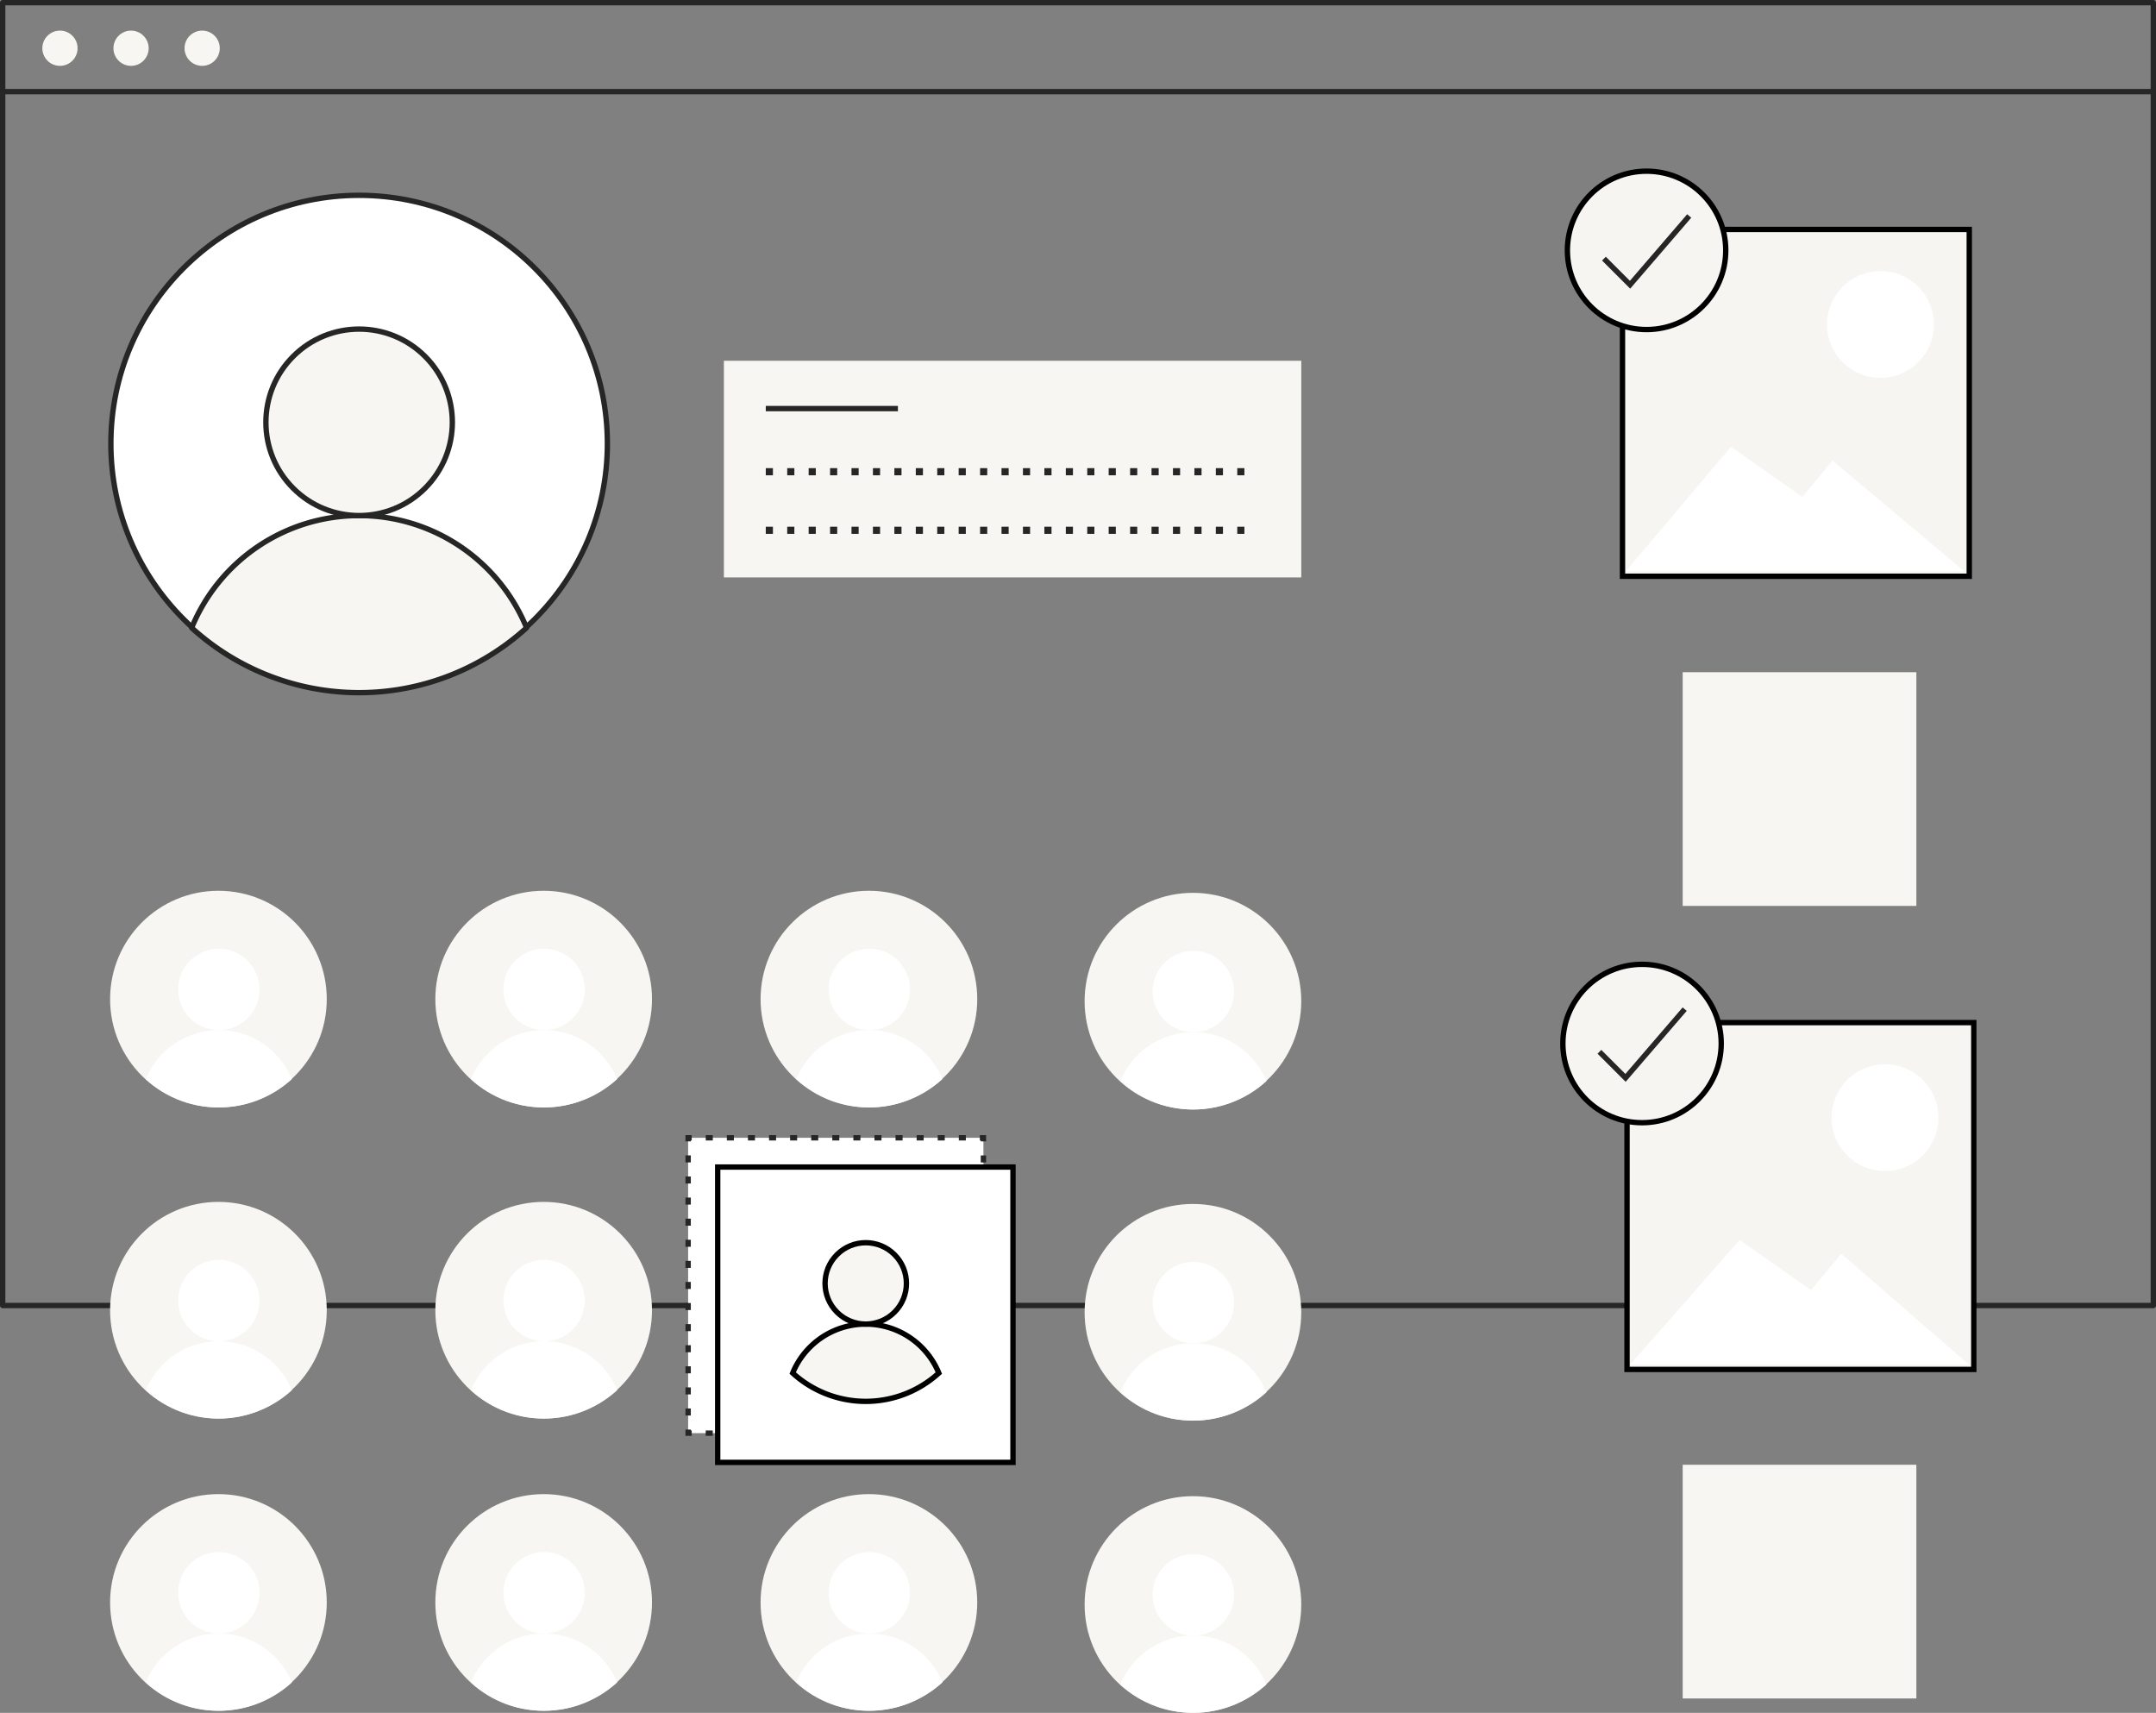
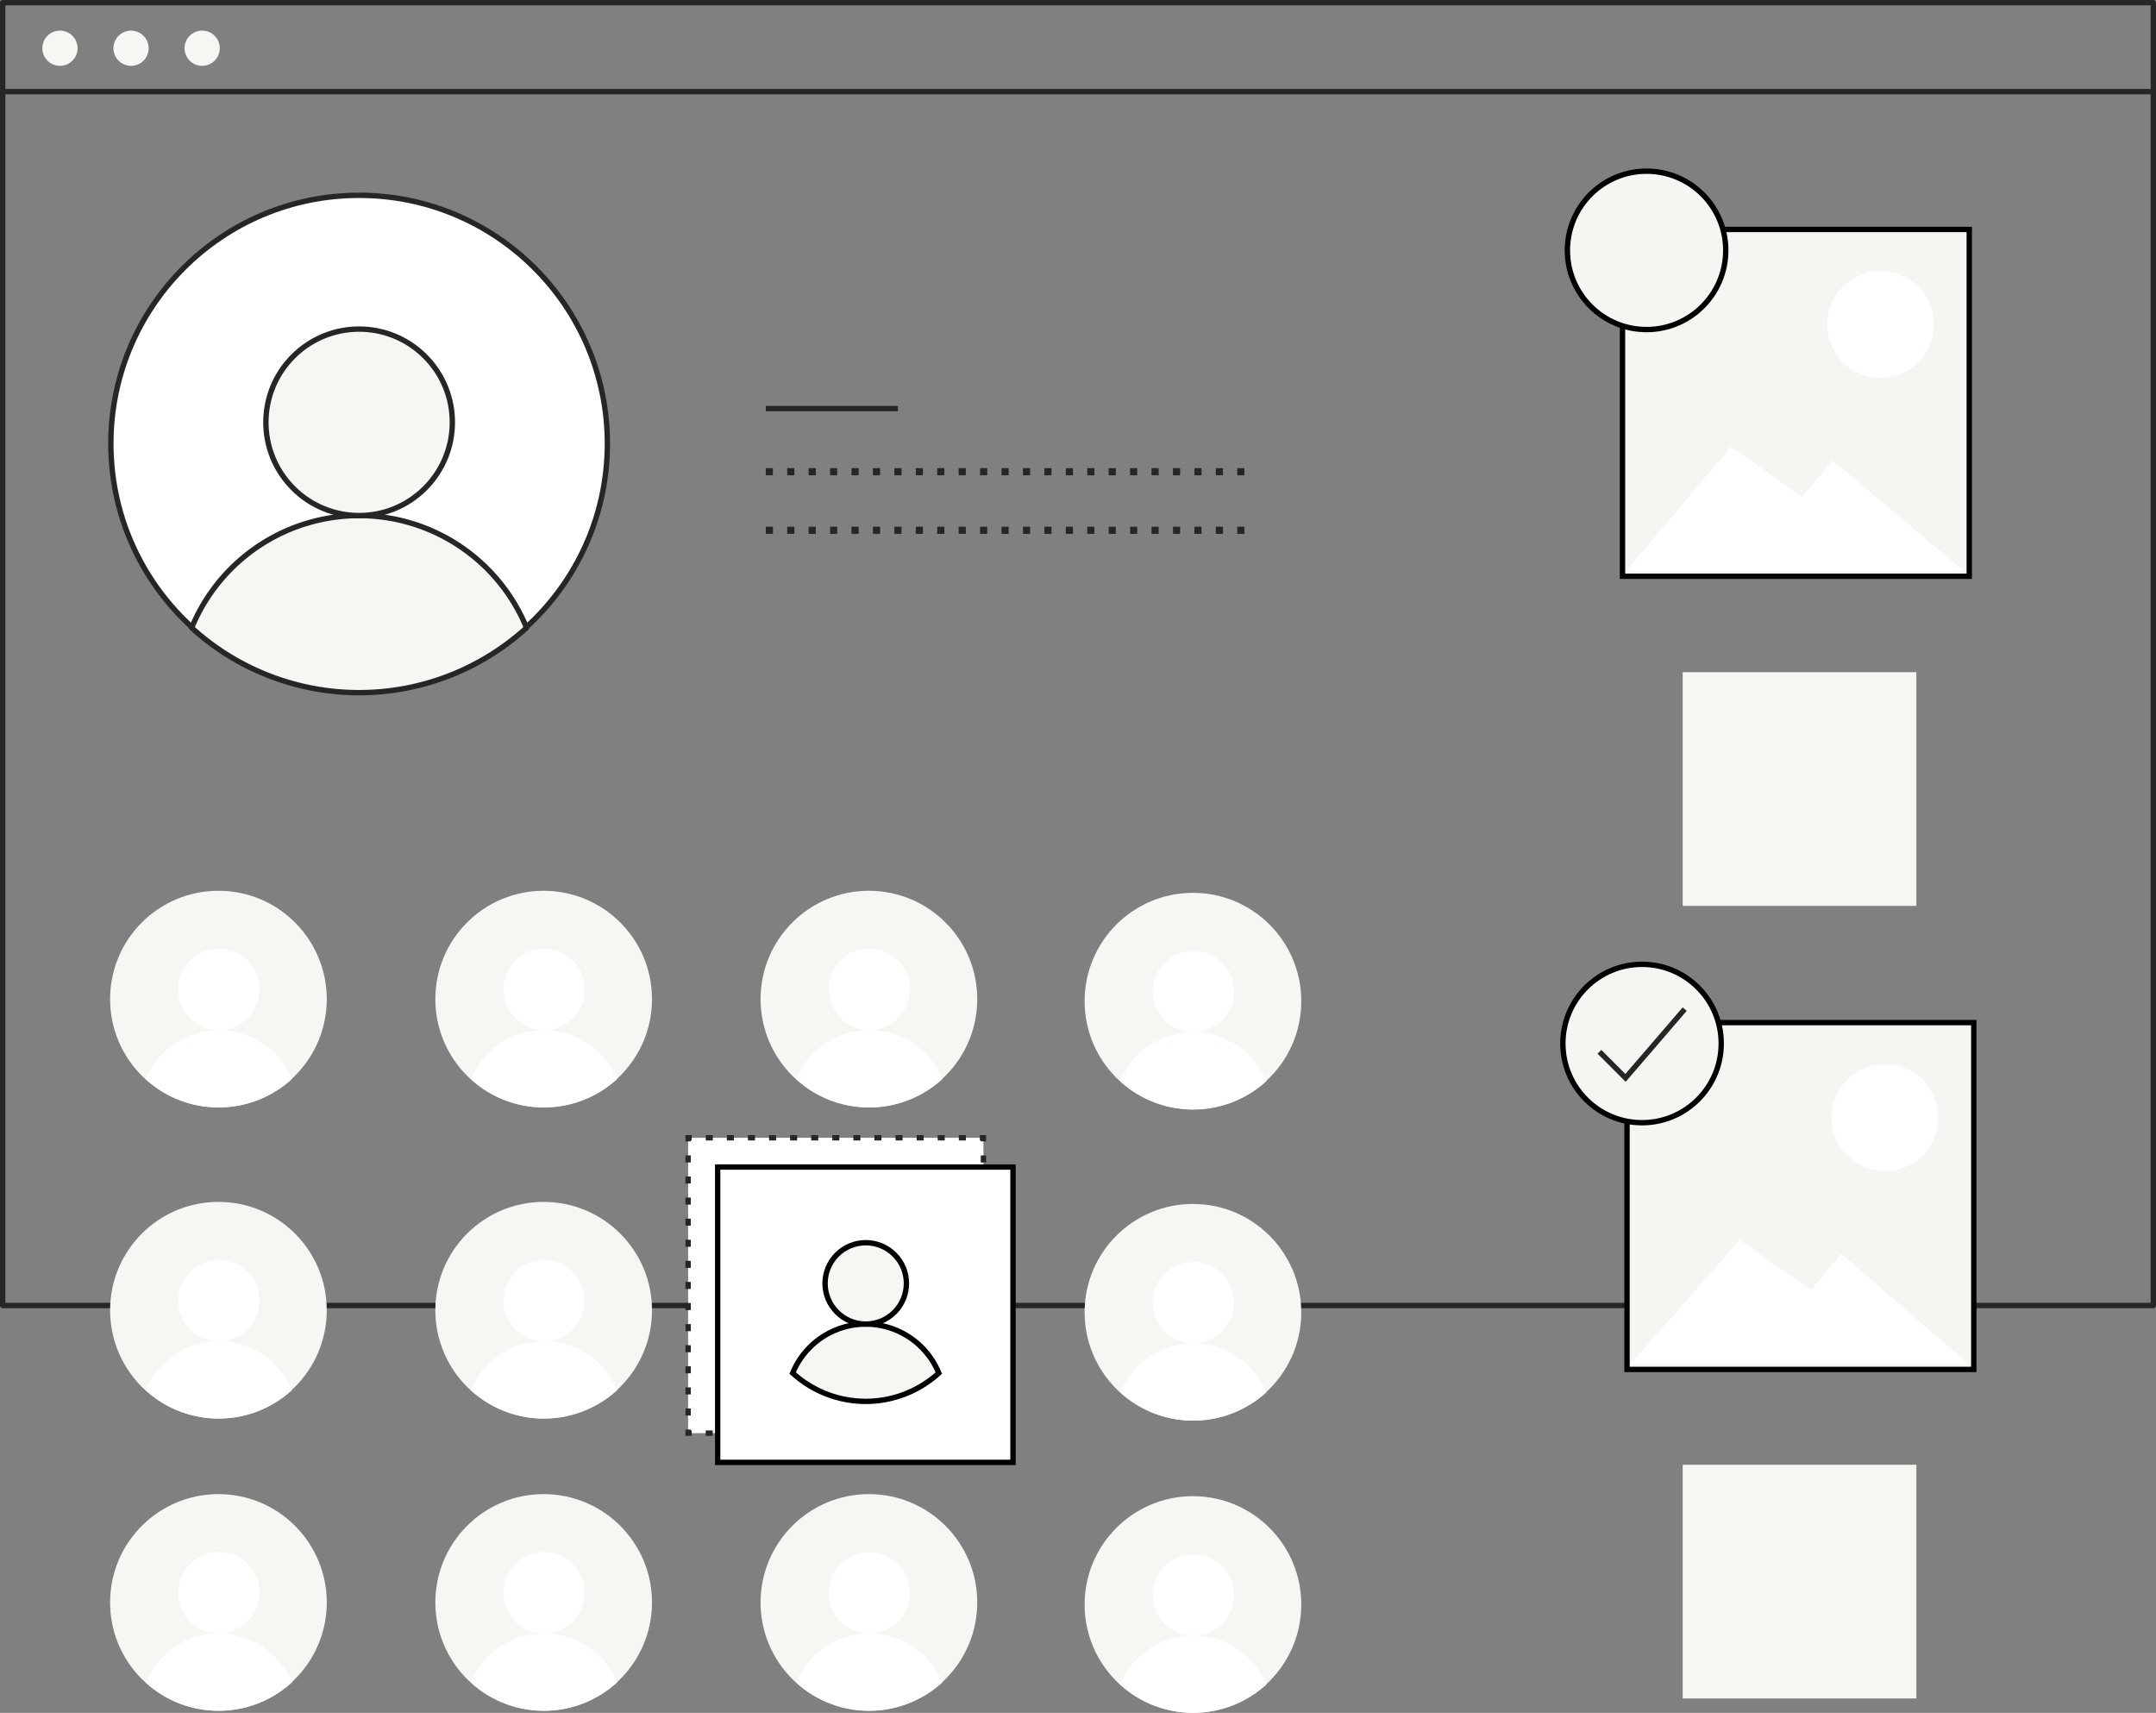
<svg xmlns="http://www.w3.org/2000/svg" width="301.81" height="239.74" viewBox="0 0 301.81 239.74">
  <rect x="0" y="0" width="301.81" height="239.74" fill="#808080" stroke="none" />
  <defs>
    <style>.cls-1,.cls-10,.cls-3,.cls-4{fill:none;}.cls-1,.cls-10,.cls-11,.cls-3,.cls-4,.cls-8,.cls-9{stroke:#262626;}.cls-1,.cls-8,.cls-9{stroke-linecap:round;stroke-linejoin:round;}.cls-1,.cls-11,.cls-12,.cls-3,.cls-4,.cls-5,.cls-7,.cls-8,.cls-9{stroke-width:0.75px;}.cls-11,.cls-2,.cls-5,.cls-8{fill:#fff;}.cls-10,.cls-11,.cls-12,.cls-3,.cls-4,.cls-5,.cls-7{stroke-miterlimit:10;}.cls-4{stroke-dasharray:0.984 1.968;}.cls-12,.cls-5,.cls-7{stroke:#000;}.cls-6,.cls-7,.cls-9{fill:#f7f6f2;}.cls-10{stroke-dasharray:1 2;}.cls-12{fill:#f6f5f1;}</style>
  </defs>
  <g id="Layer_2" data-name="Layer 2">
    <g id="Layer_1-2" data-name="Layer 1">
      <rect class="cls-1" x="0.375" y="0.375" width="301.06" height="182.347" />
      <rect class="cls-2" x="96.329" y="159.251" width="41.337" height="41.337" />
      <polyline class="cls-3" points="137.666 200.088 137.666 200.588 137.166 200.588" />
      <line class="cls-4" x1="135.198" y1="200.588" x2="97.813" y2="200.588" />
      <polyline class="cls-3" points="96.829 200.588 96.329 200.588 96.329 200.088" />
      <line class="cls-4" x1="96.329" y1="198.12" x2="96.329" y2="160.735" />
      <polyline class="cls-3" points="96.329 159.751 96.329 159.251 96.829 159.251" />
      <line class="cls-4" x1="98.797" y1="159.251" x2="136.182" y2="159.251" />
      <polyline class="cls-3" points="137.166 159.251 137.666 159.251 137.666 159.751" />
      <line class="cls-4" x1="137.666" y1="161.719" x2="137.666" y2="199.104" />
      <rect class="cls-5" x="100.467" y="163.344" width="41.337" height="41.337" />
      <circle class="cls-6" cx="30.577" cy="183.386" r="15.165" />
      <path class="cls-2" d="M40.862,194.578a11.06,11.06,0,0,0-20.457,0,15.186,15.186,0,0,0,20.457,0Z" />
      <circle class="cls-2" cx="30.634" cy="182.029" r="5.695" transform="translate(-119.741 74.976) rotate(-45)" />
      <circle class="cls-6" cx="76.106" cy="183.386" r="15.165" />
      <path class="cls-2" d="M86.391,194.578a11.06,11.06,0,0,0-20.458,0,15.186,15.186,0,0,0,20.458,0Z" />
      <circle class="cls-2" cx="76.163" cy="182.029" r="5.695" transform="translate(-106.406 107.17) rotate(-45)" />
      <circle class="cls-2" cx="121.135" cy="180.986" r="15.165" />
      <path class="cls-7" d="M131.421,192.178a11.06,11.06,0,0,0-20.457,0,15.186,15.186,0,0,0,20.457,0Z" />
      <circle class="cls-7" cx="121.192" cy="179.629" r="5.695" transform="translate(-91.52 138.308) rotate(-45)" />
      <circle class="cls-6" cx="30.577" cy="224.287" r="15.165" />
      <path class="cls-2" d="M40.862,235.479a11.06,11.06,0,0,0-20.457,0,15.186,15.186,0,0,0,20.457,0Z" />
      <circle class="cls-2" cx="30.634" cy="222.93" r="5.695" transform="translate(-148.663 86.956) rotate(-45)" />
      <circle class="cls-6" cx="76.106" cy="224.287" r="15.165" />
      <path class="cls-2" d="M86.391,235.479a11.06,11.06,0,0,0-20.458,0,15.186,15.186,0,0,0,20.458,0Z" />
      <circle class="cls-2" cx="76.163" cy="222.93" r="5.695" transform="translate(-135.328 119.15) rotate(-45)" />
      <circle class="cls-6" cx="121.635" cy="224.287" r="15.165" />
      <path class="cls-2" d="M131.921,235.479a11.06,11.06,0,0,0-20.457,0,15.186,15.186,0,0,0,20.457,0Z" />
      <circle class="cls-2" cx="121.692" cy="222.93" r="5.695" transform="translate(-121.993 151.344) rotate(-45)" />
      <circle class="cls-6" cx="166.995" cy="183.674" r="15.165" />
      <path class="cls-2" d="M177.281,194.866a11.06,11.06,0,0,0-20.457,0,15.186,15.186,0,0,0,20.457,0Z" />
      <circle class="cls-2" cx="167.052" cy="182.317" r="5.695" transform="translate(-79.989 171.523) rotate(-45)" />
      <circle class="cls-6" cx="166.995" cy="224.575" r="15.165" />
      <path class="cls-2" d="M177.281,235.767a11.06,11.06,0,0,0-20.457,0,15.186,15.186,0,0,0,20.457,0Z" />
      <circle class="cls-2" cx="167.052" cy="223.218" r="5.695" transform="translate(-108.91 183.503) rotate(-45)" />
      <circle class="cls-6" cx="30.577" cy="139.841" r="15.165" />
      <path class="cls-2" d="M40.862,151.033a11.06,11.06,0,0,0-20.457,0,15.186,15.186,0,0,0,20.457,0Z" />
      <circle class="cls-2" cx="30.634" cy="138.484" r="5.695" transform="translate(-88.951 62.222) rotate(-45)" />
      <circle class="cls-6" cx="76.106" cy="139.841" r="15.165" />
      <path class="cls-2" d="M86.391,151.033a11.06,11.06,0,0,0-20.458,0,15.186,15.186,0,0,0,20.458,0Z" />
      <circle class="cls-2" cx="76.163" cy="138.484" r="5.695" transform="translate(-75.615 94.416) rotate(-45)" />
      <circle class="cls-6" cx="121.635" cy="139.841" r="15.165" />
      <path class="cls-2" d="M131.921,151.033a11.06,11.06,0,0,0-20.457,0,15.186,15.186,0,0,0,20.457,0Z" />
      <circle class="cls-2" cx="121.692" cy="138.484" r="5.695" transform="translate(-62.28 126.61) rotate(-45)" />
      <circle class="cls-6" cx="166.995" cy="140.129" r="15.165" />
-       <path class="cls-2" d="M177.281,151.321a11.06,11.06,0,0,0-20.457,0,15.186,15.186,0,0,0,20.457,0Z" />
+       <path class="cls-2" d="M177.281,151.321a11.06,11.06,0,0,0-20.457,0,15.186,15.186,0,0,0,20.457,0" />
      <circle class="cls-2" cx="167.052" cy="138.772" r="5.695" transform="translate(-49.198 158.769) rotate(-45)" />
      <circle class="cls-8" cx="50.272" cy="62.09" r="34.752" />
      <path class="cls-9" d="M73.712,87.867a25.344,25.344,0,0,0-46.88.001,34.799,34.799,0,0,0,46.88-.001Z" />
      <circle class="cls-9" cx="50.272" cy="59.11" r="13.051" transform="translate(-27.073 52.861) rotate(-45)" />
-       <rect class="cls-6" x="101.334" y="50.494" width="80.827" height="30.323" />
      <line class="cls-10" x1="107.199" y1="66.024" x2="175.592" y2="66.024" />
      <line class="cls-10" x1="107.199" y1="74.221" x2="175.592" y2="74.221" />
      <line class="cls-11" x1="107.199" y1="57.187" x2="125.695" y2="57.187" />
      <rect class="cls-6" x="235.554" y="94.084" width="32.71" height="32.71" />
      <rect class="cls-6" x="235.554" y="205.013" width="32.71" height="32.71" />
      <rect class="cls-12" x="227.76" y="143.127" width="48.543" height="48.543" />
      <polyline class="cls-2" points="228.222 190.967 243.532 173.547 253.52 180.564 257.751 175.483 275.596 190.967" />
      <circle class="cls-2" cx="263.871" cy="156.431" r="7.476" />
      <circle class="cls-12" cx="229.864" cy="146.054" r="11.084" />
      <polyline class="cls-3" points="223.896 147.211 227.55 150.865 235.833 141.243" />
      <rect class="cls-12" x="227.127" y="32.115" width="48.543" height="48.543" />
      <polyline class="cls-2" points="227.589 79.955 242.313 62.535 252.302 69.552 256.532 64.471 274.963 79.955" />
      <circle class="cls-2" cx="263.238" cy="45.419" r="7.476" />
      <circle class="cls-12" cx="230.497" cy="35.042" r="11.084" />
-       <polyline class="cls-3" points="224.529 36.199 228.183 39.853 236.466 30.23" />
      <line class="cls-8" x1="0.375" y1="12.824" x2="301.435" y2="12.824" />
      <circle class="cls-6" cx="8.393" cy="6.751" r="2.466" />
      <circle class="cls-6" cx="18.346" cy="6.751" r="2.466" />
      <circle class="cls-6" cx="28.3" cy="6.751" r="2.466" />
    </g>
  </g>
</svg>